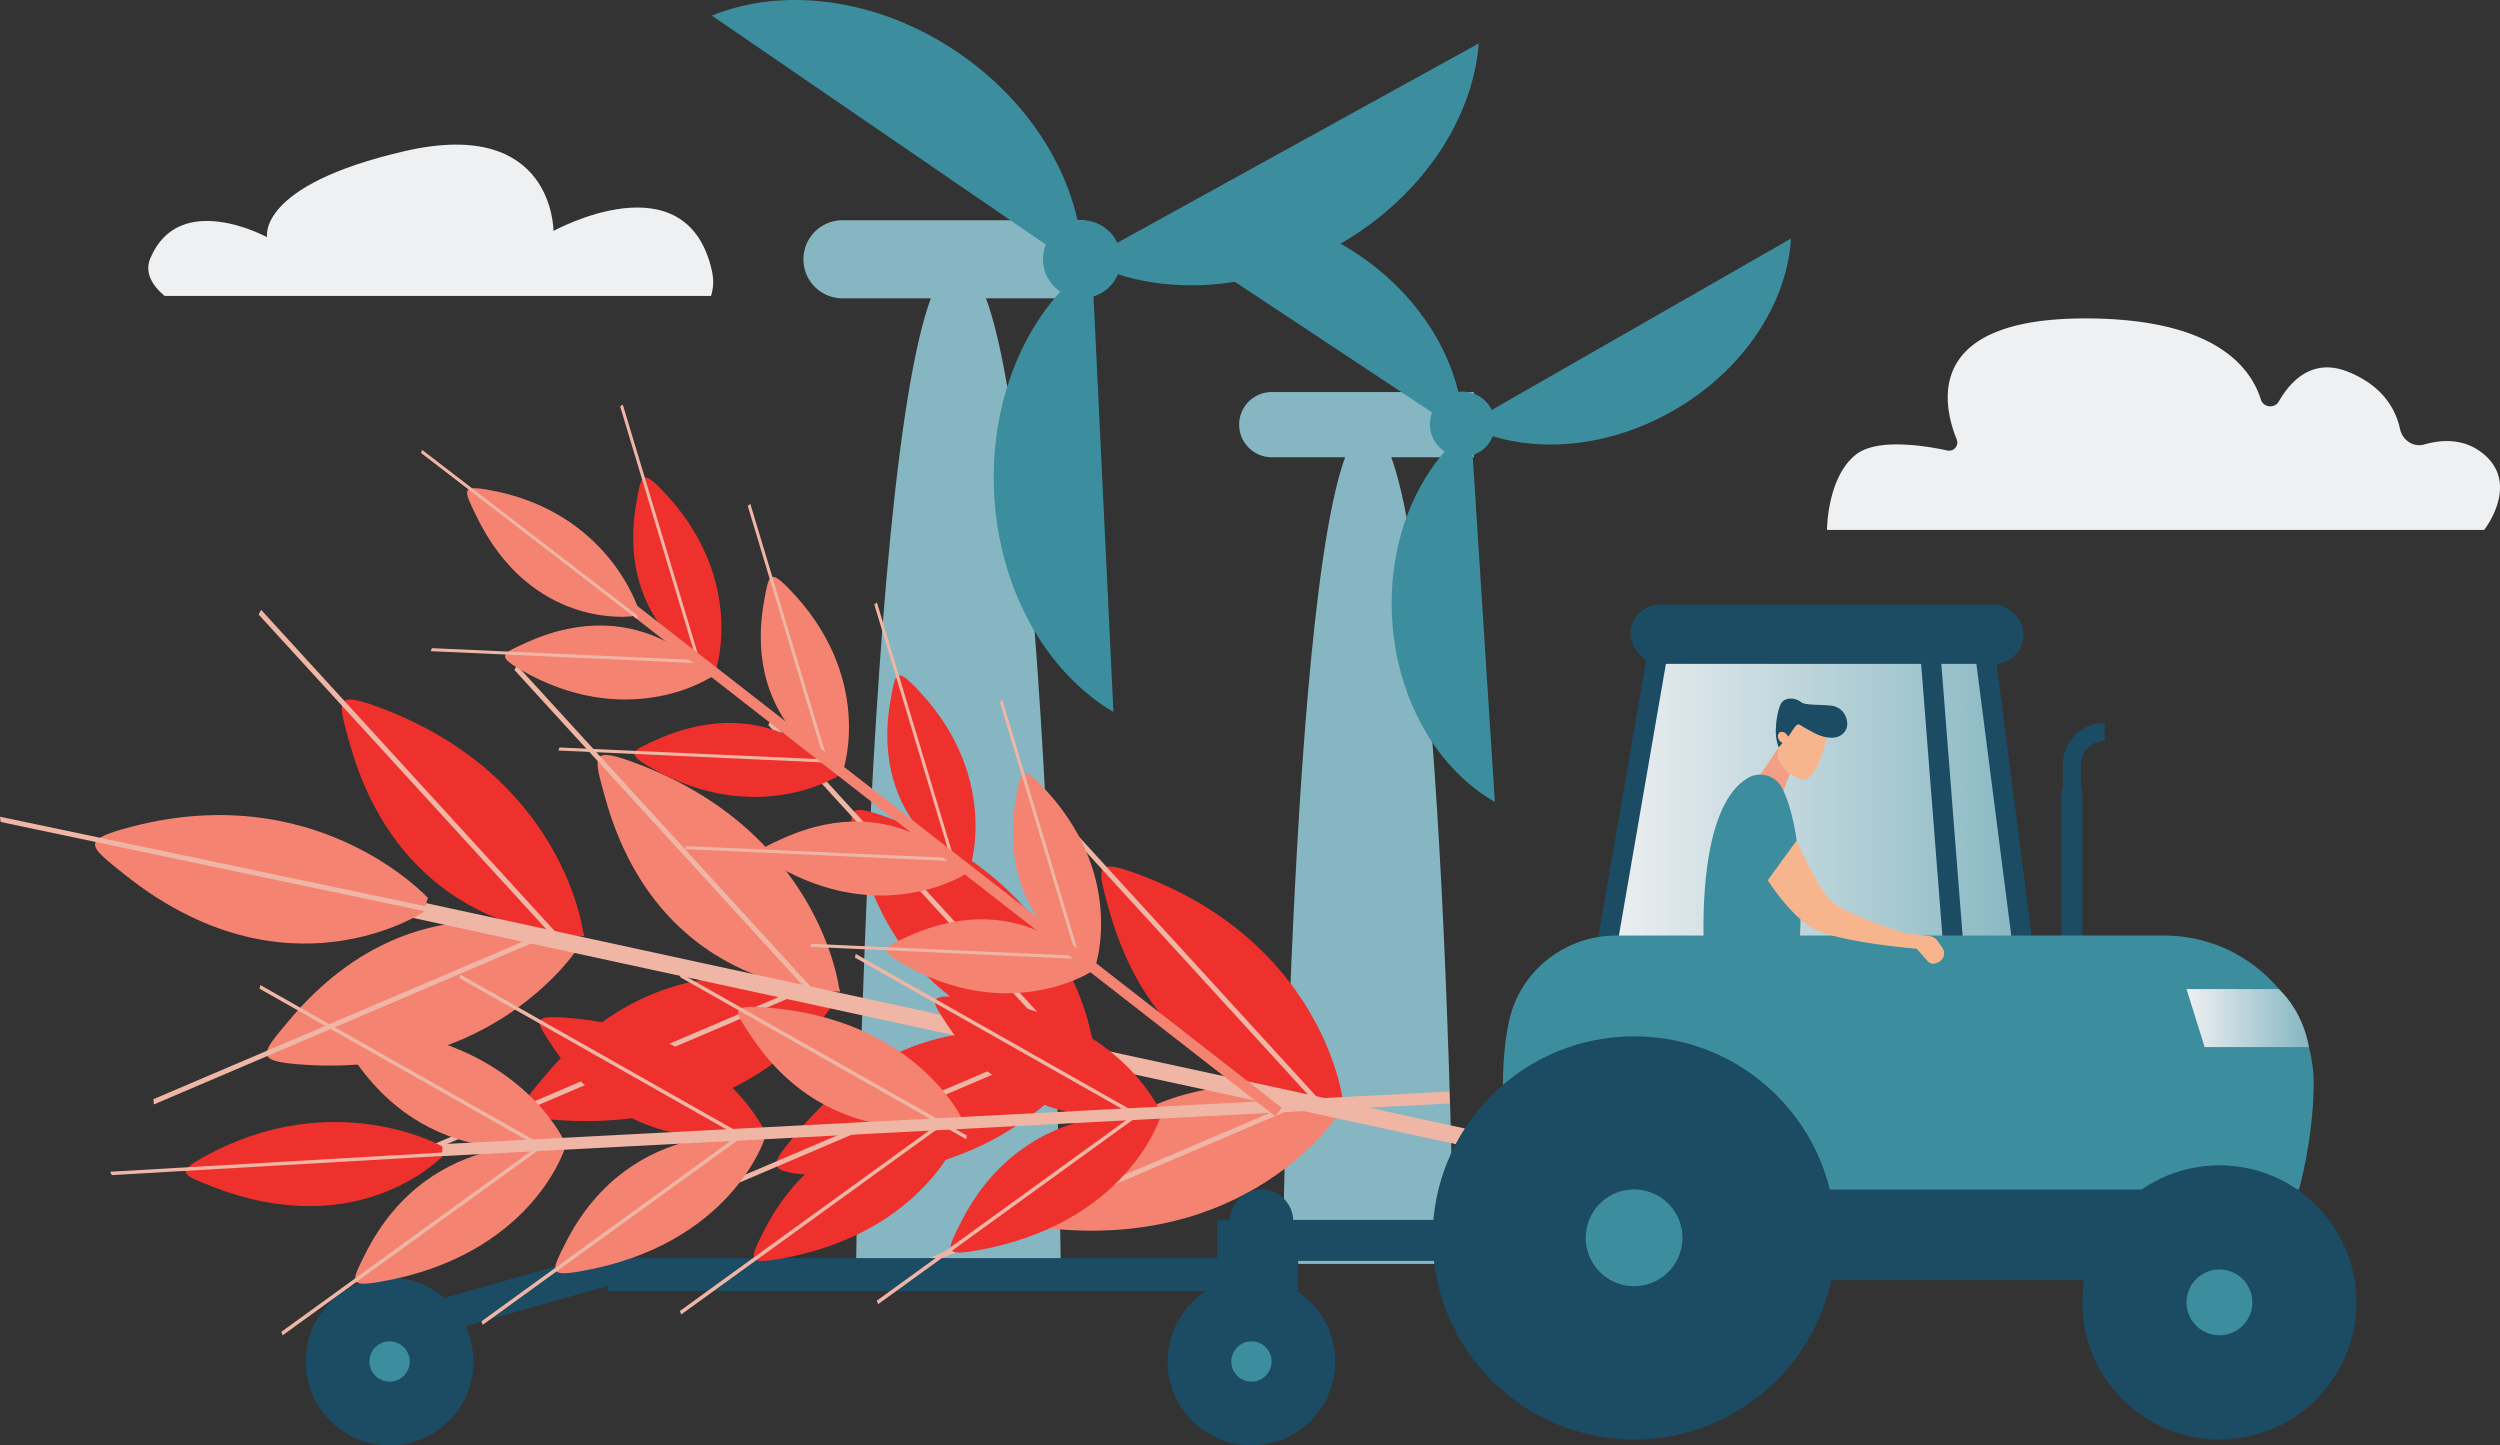
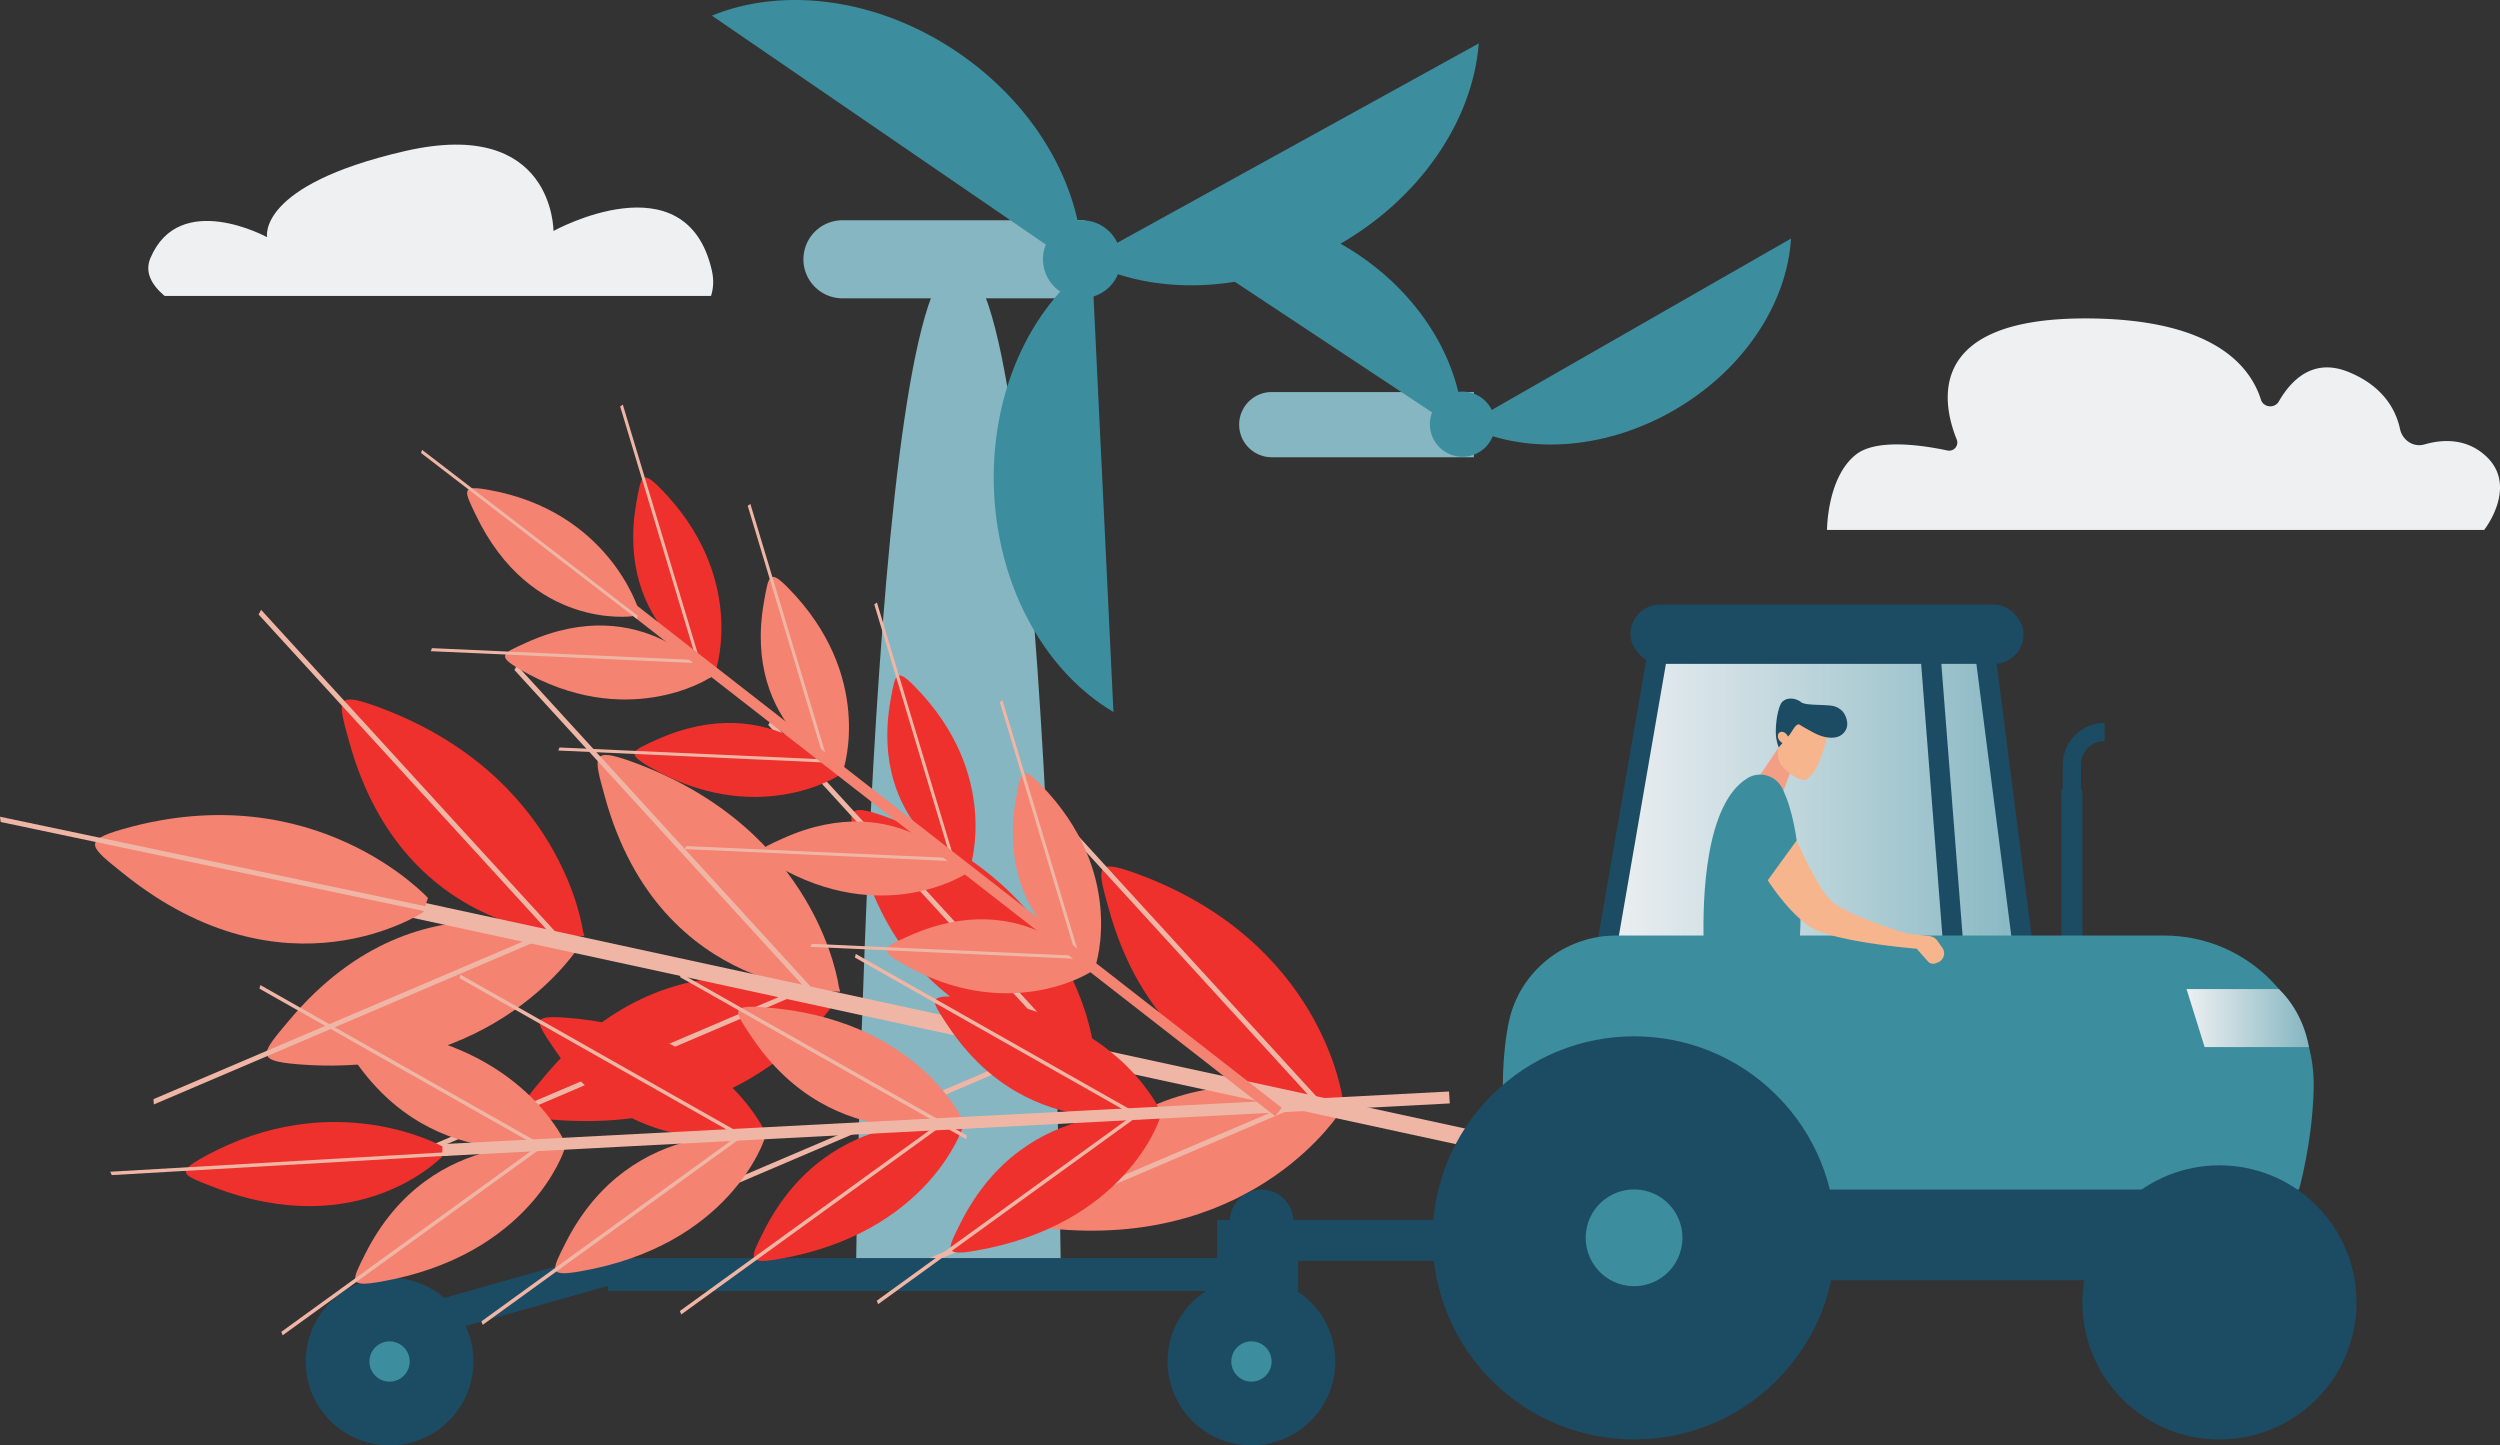
<svg xmlns="http://www.w3.org/2000/svg" xmlns:xlink="http://www.w3.org/1999/xlink" id="_ŽÓť_1" data-name="—ŽÓť_1" viewBox="0 0 3505.57 2026.72">
  <rect x="0" y="0" width="3505.57" height="2026.72" fill="#333333" stroke="none" />
  <defs>
    <style>.cls-1{fill:#85b6c1;}.cls-2{fill:#3c8e9f;}.cls-3{fill:#eef0f2;}.cls-4{fill:#ee312c;}.cls-5{fill:#f0b6a5;}.cls-6{fill:#f48372;}.cls-7{fill:#1c4b64;}.cls-8{fill:url(#Unbenannter_Verlauf_4);}.cls-9{fill:url(#Unbenannter_Verlauf_4-2);}.cls-10{fill:#f39f85;}.cls-11{fill:#f7b58e;}</style>
    <linearGradient id="Unbenannter_Verlauf_4" x1="2248.95" y1="1118.74" x2="2850.76" y2="1118.74" gradientUnits="userSpaceOnUse">
      <stop offset="0" stop-color="#eef0f2" />
      <stop offset="1" stop-color="#85b6c1" />
    </linearGradient>
    <linearGradient id="Unbenannter_Verlauf_4-2" x1="3185.22" y1="1685.33" x2="3356.77" y2="1685.33" xlink:href="#Unbenannter_Verlauf_4" />
  </defs>
-   <path class="cls-1" d="M1917.87,2030.09h239.72s-14.1-1172.36-119.86-1172.36S1917.87,2030.09,1917.87,2030.09Z" transform="translate(-119.19 -257.77)" />
  <path class="cls-1" d="M2185.88,807.49h-283.4a45.72,45.72,0,0,0,0,91.44h283.4Z" transform="translate(-119.19 -257.77)" />
  <path class="cls-2" d="M2215.56,851.84a45.67,45.67,0,1,1-46.4-44.92A45.67,45.67,0,0,1,2215.56,851.84Z" transform="translate(-119.19 -257.77)" />
  <path class="cls-2" d="M2170.93,864.94c.34-90.55-53.88-188.4-149.24-251.54s-206.62-74.85-289.85-39.18Z" transform="translate(-119.19 -257.77)" />
-   <path class="cls-2" d="M2181.63,856.73c-72.36,54.45-117.56,156.78-110.25,270.92s65.22,209.85,143.93,254.62Z" transform="translate(-119.19 -257.77)" />
  <path class="cls-2" d="M2173.64,854c80.76,41,192.53,36.48,291.78-20.36s159.67-151,165.19-241.37Z" transform="translate(-119.19 -257.77)" />
  <path class="cls-1" d="M1319.65,2030.08H1606.6S1589.72,626.77,1463.13,626.77,1319.65,2030.08,1319.65,2030.08Z" transform="translate(-119.19 -257.77)" />
  <path class="cls-1" d="M1640.47,566.64H1301.24a54.73,54.73,0,1,0,0,109.45h339.23Z" transform="translate(-119.19 -257.77)" />
  <circle class="cls-2" cx="1636.34" cy="621.29" r="54.66" transform="translate(224.4 1543.53) rotate(-63.18)" />
  <path class="cls-2" d="M1637.34,636.12c2.15-108.37-60.85-226.53-173.77-303.94s-245.84-93.56-346.15-52.48Z" transform="translate(-119.19 -257.77)" />
  <path class="cls-2" d="M1650.3,626.5c-87.65,63.77-143.73,185.37-137.17,322.11s74,252.42,167.35,307.52Z" transform="translate(-119.19 -257.77)" />
  <path class="cls-2" d="M1640.79,623.08c95.86,50.59,229.73,47.37,349.61-18.75s194-177.62,202.36-285.69Z" transform="translate(-119.19 -257.77)" />
  <path class="cls-3" d="M349.94,672.71h766.25c3.56-10.89,4.13-22.87,1.09-36.06-36.29-157.72-222-55-222-55s.84-160.15-208-112.09S493.75,590.39,493.75,590.39,371,523.19,330.14,619.57C322.05,638.65,330.76,656.44,349.94,672.71Z" transform="translate(-119.19 -257.77)" />
  <path class="cls-4" d="M1290.91,1661.3s-117.1,189.45-396.06,166.55c-60.23-4.95-50.34-15.23-11.5-61.52,187.55-223.53,412.42-110.72,412.42-110.72Z" transform="translate(-119.19 -257.77)" />
  <polygon class="cls-5" points="1142.9 1383.98 1142.38 1376.56 573.95 1619.04 574.46 1626.46 1142.9 1383.98" />
  <path class="cls-6" d="M1295.32,1641s-28.11-220.94-291.5-315.65c-56.86-20.45-52.12-7-36,51.23,78.11,281.14,329.51,271.61,329.51,271.61Z" transform="translate(-119.19 -257.77)" />
  <polygon class="cls-5" points="1141.79 1389.08 1138.25 1395.62 721.33 939.45 724.86 932.92 1141.79 1389.08" />
-   <path class="cls-4" d="M1646.84,1738.48S1529.73,1927.93,1250.78,1905c-60.23-4.94-50.35-15.22-11.51-61.52,187.56-223.53,412.42-110.72,412.42-110.72Z" transform="translate(-119.19 -257.77)" />
  <polygon class="cls-5" points="1498.82 1461.16 1498.31 1453.75 929.87 1696.23 930.39 1703.64 1498.82 1461.16" />
  <path class="cls-4" d="M1651.24,1718.18s-28.11-221-291.49-315.66c-56.87-20.44-52.13-7-36,51.23,78.11,281.15,329.5,271.61,329.5,271.61Z" transform="translate(-119.19 -257.77)" />
  <polygon class="cls-5" points="1497.71 1466.27 1494.17 1472.8 1077.25 1016.64 1080.79 1010.1 1497.71 1466.27" />
  <path class="cls-6" d="M1999.89,1815s-117.1,189.46-396.06,166.55c-60.23-4.94-50.35-15.22-11.5-61.51,187.55-223.54,412.41-110.72,412.41-110.72Z" transform="translate(-119.19 -257.77)" />
  <polygon class="cls-5" points="1851.88 1537.72 1851.36 1530.31 1282.93 1772.79 1283.44 1780.21 1851.88 1537.72" />
  <path class="cls-4" d="M2001.63,1797.4s-28.1-220.94-291.49-315.65c-56.87-20.45-52.13-7-36,51.23,78.11,281.14,329.5,271.61,329.5,271.61Z" transform="translate(-119.19 -257.77)" />
  <polygon class="cls-5" points="1850.77 1542.83 1847.23 1549.37 1430.3 1093.2 1433.84 1086.66 1850.77 1542.83" />
  <path class="cls-6" d="M932.19,1583.5S815.08,1773,536.13,1750.05c-60.23-4.94-50.35-15.22-11.51-61.52C712.18,1465,937,1577.82,937,1577.82Z" transform="translate(-119.19 -257.77)" />
  <polygon class="cls-5" points="784.17 1306.18 783.66 1298.77 215.22 1541.25 215.74 1548.67 784.17 1306.18" />
  <path class="cls-4" d="M936.59,1563.2s-28.11-220.94-291.49-315.65c-56.87-20.45-52.13-7-36,51.22,78.11,281.15,329.5,271.61,329.5,271.61Z" transform="translate(-119.19 -257.77)" />
  <polygon class="cls-5" points="783.07 1311.29 779.53 1317.83 362.6 861.66 366.14 855.12 783.07 1311.29" />
  <rect class="cls-5" x="1566.18" y="754.06" width="24.15" height="1938.53" transform="translate(-559.61 2642.7) rotate(-77.76)" />
  <path class="cls-6" d="M719.25,1516.91s-158.39-173.38-427.55-96.62c-58.12,16.57-46.42,24.72.69,62.57,227.46,182.76,420.55,53.83,420.55,53.83Z" transform="translate(-119.19 -257.77)" />
  <polygon class="cls-5" points="604.76 1272.47 605.7 1279.85 0.94 1152.62 0 1145.25 604.76 1272.47" />
  <path class="cls-3" d="M2681.08,1000.87h921.47s50-63.21,0-105.75c-27.58-23.48-60.14-21-83.8-14.15-15.41,4.49-30.78-5.9-34.17-21.6-5.6-26-22.87-60-72.47-80.1-48.8-19.76-79.66,10.43-97.52,41.44-5.88,10.21-21.52,8.67-25.07-2.55-15.47-49-69.38-113.89-246.5-113.89-225.29,0-200.25,119.77-180.12,169.55a11.47,11.47,0,0,1-13,15.65c-34.75-7.43-99.25-17.06-128.18,5.65C2681.08,927,2681.08,1000.87,2681.08,1000.87Z" transform="translate(-119.19 -257.77)" />
  <rect class="cls-7" x="2890.47" y="1104.46" width="29.49" height="246.87" rx="5.75" />
  <rect class="cls-7" x="2299.53" y="1494.72" width="57.41" height="1004.74" transform="translate(4206.14 -588.92) rotate(90)" />
  <polygon class="cls-8" points="2327.73 887.16 2248.95 1351.33 2850.76 1351.33 2791.65 886.16 2327.73 887.16" />
  <line class="cls-7" x1="2334.38" y1="857.59" x2="2248.95" y2="1351.33" />
  <polygon class="cls-7" points="2262.93 1353.13 2234.97 1349.52 2320.4 855.78 2348.36 859.39 2262.93 1353.13" />
  <line class="cls-7" x1="2704.67" y1="888.01" x2="2743.61" y2="1386.11" />
  <polygon class="cls-7" points="2757.72 1385.28 2729.51 1386.93 2690.57 888.83 2718.77 887.18 2757.72 1385.28" />
  <line class="cls-7" x1="2780.17" y1="888.96" x2="2843.9" y2="1385.15" />
  <polygon class="cls-7" points="2857.95 1383.8 2829.85 1386.5 2766.13 890.31 2794.22 887.61 2857.95 1383.8" />
  <rect class="cls-7" x="2122.92" y="1540.78" width="1093.93" height="254.37" />
  <path class="cls-2" d="M3342.92,1925.73s18.9-65.89,20.6-142.38c2.62-117.36-92.32-213.74-209.71-213.74H2385.56c-72.51,0-135.9,50.37-150.67,121.35-19.33,92.86.88,202.82.88,233.82v1Z" transform="translate(-119.19 -257.77)" />
  <circle class="cls-7" cx="2410.62" cy="1993.57" r="282.64" transform="translate(-822.8 2030.7) rotate(-45)" />
  <circle class="cls-2" cx="2410.62" cy="1993.57" r="67.84" transform="translate(-202.65 3623.9) rotate(-76.72)" />
  <circle class="cls-7" cx="3231.35" cy="2084.02" r="192.2" transform="translate(-646.37 2637.54) rotate(-45)" />
-   <path class="cls-2" d="M3277.48,2084a46.13,46.13,0,1,1-46.13-46.13A46.13,46.13,0,0,1,3277.48,2084Z" transform="translate(-119.19 -257.77)" />
  <rect class="cls-7" x="2286.33" y="847.81" width="551.11" height="83.1" rx="41.24" />
  <path class="cls-9" d="M3314.74,1644.7H3185.22l25.39,81.26h146.16S3350.85,1679.25,3314.74,1644.7Z" transform="translate(-119.19 -257.77)" />
  <path class="cls-7" d="M3037.09,1376.51h-25.36v-46.46a58.6,58.6,0,0,1,58.53-58.54v25.36a33.22,33.22,0,0,0-33.17,33.18Z" transform="translate(-119.19 -257.77)" />
  <rect class="cls-7" x="852.29" y="1764.11" width="968.08" height="46.13" />
  <rect class="cls-7" x="614.27" y="2060.95" width="381.18" height="46.13" transform="translate(-654.85 39.1) rotate(-15.76)" />
  <path class="cls-7" d="M1888.2,2014.62h0a44.58,44.58,0,0,1-44.45-44.44h0a44.58,44.58,0,0,1,44.45-44.45h0a44.58,44.58,0,0,1,44.45,44.45h0A44.58,44.58,0,0,1,1888.2,2014.62Z" transform="translate(-119.19 -257.77)" />
  <circle class="cls-7" cx="546.28" cy="1909.14" r="117.59" />
  <path class="cls-2" d="M693.69,2166.9a28.23,28.23,0,1,1-28.23-28.22A28.23,28.23,0,0,1,693.69,2166.9Z" transform="translate(-119.19 -257.77)" />
  <circle class="cls-7" cx="1754.83" cy="1909.14" r="117.59" />
  <path class="cls-2" d="M1902.24,2166.9a28.23,28.23,0,1,1-28.22-28.22A28.23,28.23,0,0,1,1902.24,2166.9Z" transform="translate(-119.19 -257.77)" />
  <polygon class="cls-10" points="2511.95 1078.85 2498.29 1115.71 2459.93 1098.74 2494.17 1048.01 2511.95 1078.85" />
  <path class="cls-11" d="M2639.54,1348.7c4.43,2,8.81,3.36,11.77,2.67,21.61-12.15,31.49-68.62,31.49-68.62l-16-18.37-33.44,3.41-17.7,32.41c-4.73,8.65-4.64,19.21.22,28.45h0A58.53,58.53,0,0,0,2639.54,1348.7Z" transform="translate(-119.19 -257.77)" />
  <path class="cls-7" d="M2628.2,1288.54c4.14-4.87,9.7-18.07,14.91-14.36,3.8,2.7,17.67,10.23,22.44,12.57,11.36,5.57,33.78,11.06,42.26-6.23,4.24-8.64-.49-20.2-4.71-25a25.67,25.67,0,0,0-16.32-8.27c-14.65-1.76-36-.25-41.93-4.83-10-7.69-24.33-6.61-28.81,2.92-4.79,10.18-7,28-6.74,40a59.2,59.2,0,0,0,4.06,20.41h0Z" transform="translate(-119.19 -257.77)" />
  <path class="cls-11" d="M2616.07,1284.14c3.63-1,8.16,1.76,10.12,6.14s.61,8.74-3,9.73-8.16-1.75-10.12-6.13S2612.45,1285.14,2616.07,1284.14Z" transform="translate(-119.19 -257.77)" />
  <path class="cls-2" d="M2642.73,1579.24c2.95-52.7,4.53-158.47-24.59-216.4-8.9-17.69-31.43-24.29-48.38-14.06-59.74,36.06-63.31,169-61.61,230.46Z" transform="translate(-119.19 -257.77)" />
  <path class="cls-11" d="M2598,1492.05s27.36,43.88,59.38,65.23,149.44,30.83,149.44,30.83L2822.7,1606a9.44,9.44,0,0,0,10.35,2.58l3.36-1.25a13.62,13.62,0,0,0,6.34-20.68l-6.91-9.7a15.88,15.88,0,0,0-11.14-6.56l-32.11-3.66s-86.58-26-106.74-46.78-47.28-83.7-47.28-83.7Z" transform="translate(-119.19 -257.77)" />
  <path class="cls-6" d="M1190.88,1855.7s-47.52,148.27-258,184.78c-45.44,7.88-40.26-.82-21.1-39,92.48-184.12,281.46-150.53,281.46-150.53Z" transform="translate(-119.19 -257.77)" />
  <polygon class="cls-5" points="1046.42 1590.22 1044.52 1585.37 675.01 1852.87 676.91 1857.72 1046.42 1590.22" />
  <path class="cls-4" d="M1190,1841.32s-66-142.34-279.71-156.68c-46.14-3.1-39.88,5-16,40.89,115.26,173.25,298.72,120.2,298.72,120.2Z" transform="translate(-119.19 -257.77)" />
  <polygon class="cls-5" points="1046.65 1593.84 1045.38 1598.86 644.34 1371.63 645.61 1366.61 1046.65 1593.84" />
  <path class="cls-4" d="M1469.21,1838.49s-47.52,148.27-258,184.78c-45.44,7.88-40.25-.82-21.1-39,92.49-184.11,281.46-150.53,281.46-150.53Z" transform="translate(-119.19 -257.77)" />
  <polygon class="cls-5" points="1324.75 1575.68 1322.85 1570.82 953.34 1838.32 955.24 1843.18 1324.75 1575.68" />
  <path class="cls-6" d="M1468.3,1826.77s-66-142.33-279.72-156.68c-46.13-3.09-39.88,5-16,40.89,115.26,173.26,298.72,120.21,298.72,120.21Z" transform="translate(-119.19 -257.77)" />
  <polygon class="cls-5" points="1355.95 1592.4 1354.68 1597.42 953.64 1370.19 954.91 1365.17 1355.95 1592.4" />
  <path class="cls-4" d="M1745.3,1826.72s-47.52,148.28-258,184.78c-45.44,7.88-40.26-.82-21.1-39,92.49-184.11,281.46-150.52,281.46-150.52Z" transform="translate(-119.19 -257.77)" />
  <polygon class="cls-5" points="1600.84 1561.25 1598.94 1556.39 1229.43 1823.89 1231.33 1828.75 1600.84 1561.25" />
  <path class="cls-4" d="M1744.38,1812.35s-66-142.34-279.71-156.69c-46.13-3.09-39.88,5-16,40.89,115.26,173.26,298.72,120.21,298.72,120.21Z" transform="translate(-119.19 -257.77)" />
  <polygon class="cls-5" points="1601.07 1564.87 1599.8 1569.89 1198.76 1342.66 1200.03 1337.63 1601.07 1564.87" />
  <path class="cls-6" d="M910.35,1870.36s-47.51,148.27-258,184.77c-45.43,7.89-40.25-.81-21.1-39,92.49-184.11,281.47-150.52,281.47-150.52Z" transform="translate(-119.19 -257.77)" />
  <polygon class="cls-5" points="765.9 1604.88 764 1600.03 394.48 1867.53 396.38 1872.38 765.9 1604.88" />
  <path class="cls-6" d="M909.44,1856s-66-142.34-279.72-156.68c-46.13-3.1-39.88,5-16,40.89,115.26,173.25,298.72,120.2,298.72,120.2Z" transform="translate(-119.19 -257.77)" />
  <polygon class="cls-5" points="766.13 1608.5 764.86 1613.52 363.81 1386.29 365.08 1381.27 766.13 1608.5" />
  <polygon class="cls-5" points="2031.86 1530.54 2032.92 1547.26 551.43 1624.67 550.36 1607.96 2031.86 1530.54" />
  <path class="cls-4" d="M739.65,1865.42S587.28,1779,404.5,1880.29c-39.46,21.85-29.16,25.13,13.34,41.66,205.25,79.82,321.21-42.15,321.21-42.15Z" transform="translate(-119.19 -257.77)" />
  <polygon class="cls-5" points="626.66 1615.68 628.86 1620.43 156.75 1647.77 154.54 1643.02 626.66 1615.68" />
  <path class="cls-4" d="M1294.19,1345.92s-115.89,74.12-265-13.28c-32.2-18.87-24-21.94,10.06-37.32,164.23-74.24,259.21,48.74,259.21,48.74Z" transform="translate(-119.19 -257.77)" />
  <polygon class="cls-5" points="1164.18 1069.56 1165.88 1065.29 784.57 1048.15 782.87 1052.42 1164.18 1069.56" />
  <path class="cls-6" d="M1302.07,1335.8s43.48-130.51-77.79-253.72c-26.18-26.6-27.14-17.84-33.72,18.9-31.76,177.4,110.73,239.37,110.73,239.37Z" transform="translate(-119.19 -257.77)" />
  <polygon class="cls-5" points="1162.2 1072.1 1158.48 1074.8 1048.47 709.29 1052.19 706.6 1162.2 1072.1" />
  <path class="cls-6" d="M1471.66,1484.14s-115.89,74.12-265-13.28c-32.21-18.87-24-21.95,10.06-37.32,164.22-74.24,259.2,48.73,259.2,48.73Z" transform="translate(-119.19 -257.77)" />
  <polygon class="cls-5" points="1341.65 1207.77 1343.35 1203.51 962.04 1186.37 960.34 1190.63 1341.65 1207.77" />
  <path class="cls-4" d="M1479.54,1474s43.48-130.51-77.79-253.71c-26.18-26.6-27.14-17.85-33.72,18.89-31.76,177.41,110.74,239.37,110.74,239.37Z" transform="translate(-119.19 -257.77)" />
  <polygon class="cls-5" points="1339.67 1210.32 1335.95 1213.01 1225.94 847.51 1229.66 844.81 1339.67 1210.32" />
  <path class="cls-6" d="M1647.7,1621.24s-115.89,74.12-265-13.28c-32.21-18.87-24-22,10.06-37.32,164.22-74.24,259.2,48.73,259.2,48.73Z" transform="translate(-119.19 -257.77)" />
  <polygon class="cls-5" points="1517.7 1344.87 1519.4 1340.61 1138.08 1323.47 1136.38 1327.73 1517.7 1344.87" />
  <path class="cls-6" d="M1655.58,1611.11s43.48-130.51-77.79-253.71c-26.18-26.6-27.14-17.85-33.72,18.89-31.75,177.41,110.74,239.38,110.74,239.38Z" transform="translate(-119.19 -257.77)" />
  <polygon class="cls-5" points="1515.71 1347.42 1511.99 1350.11 1401.98 984.61 1405.7 981.91 1515.71 1347.42" />
  <path class="cls-6" d="M1112.66,1209.28S996.77,1283.4,847.61,1196c-32.2-18.87-24-22,10.06-37.32,164.23-74.24,259.21,48.73,259.21,48.73Z" transform="translate(-119.19 -257.77)" />
  <polygon class="cls-5" points="985.31 930.25 987.01 925.99 605.7 908.85 604 913.11 985.31 930.25" />
  <path class="cls-4" d="M1123.2,1196.5s43.48-130.52-77.79-253.72c-26.18-26.6-27.14-17.85-33.72,18.89-31.76,177.41,110.73,239.38,110.73,239.38Z" transform="translate(-119.19 -257.77)" />
  <polygon class="cls-5" points="983.33 932.8 979.61 935.49 869.6 569.99 873.32 567.3 983.33 932.8" />
  <rect class="cls-6" x="1432.16" y="850.57" width="14.92" height="1197.32" transform="translate(-707.52 1436.81) rotate(-52.09)" />
  <path class="cls-6" d="M1014.6,1112.57s-41.77-138.9-212.14-168.21c-36.79-6.33-32.46,1.34-16.36,35,77.71,162.61,219.7,142.51,219.7,142.51Z" transform="translate(-119.19 -257.77)" />
  <polygon class="cls-5" points="894.46 863.47 893.01 867.83 590.41 635.17 591.86 630.82 894.46 863.47" />
</svg>